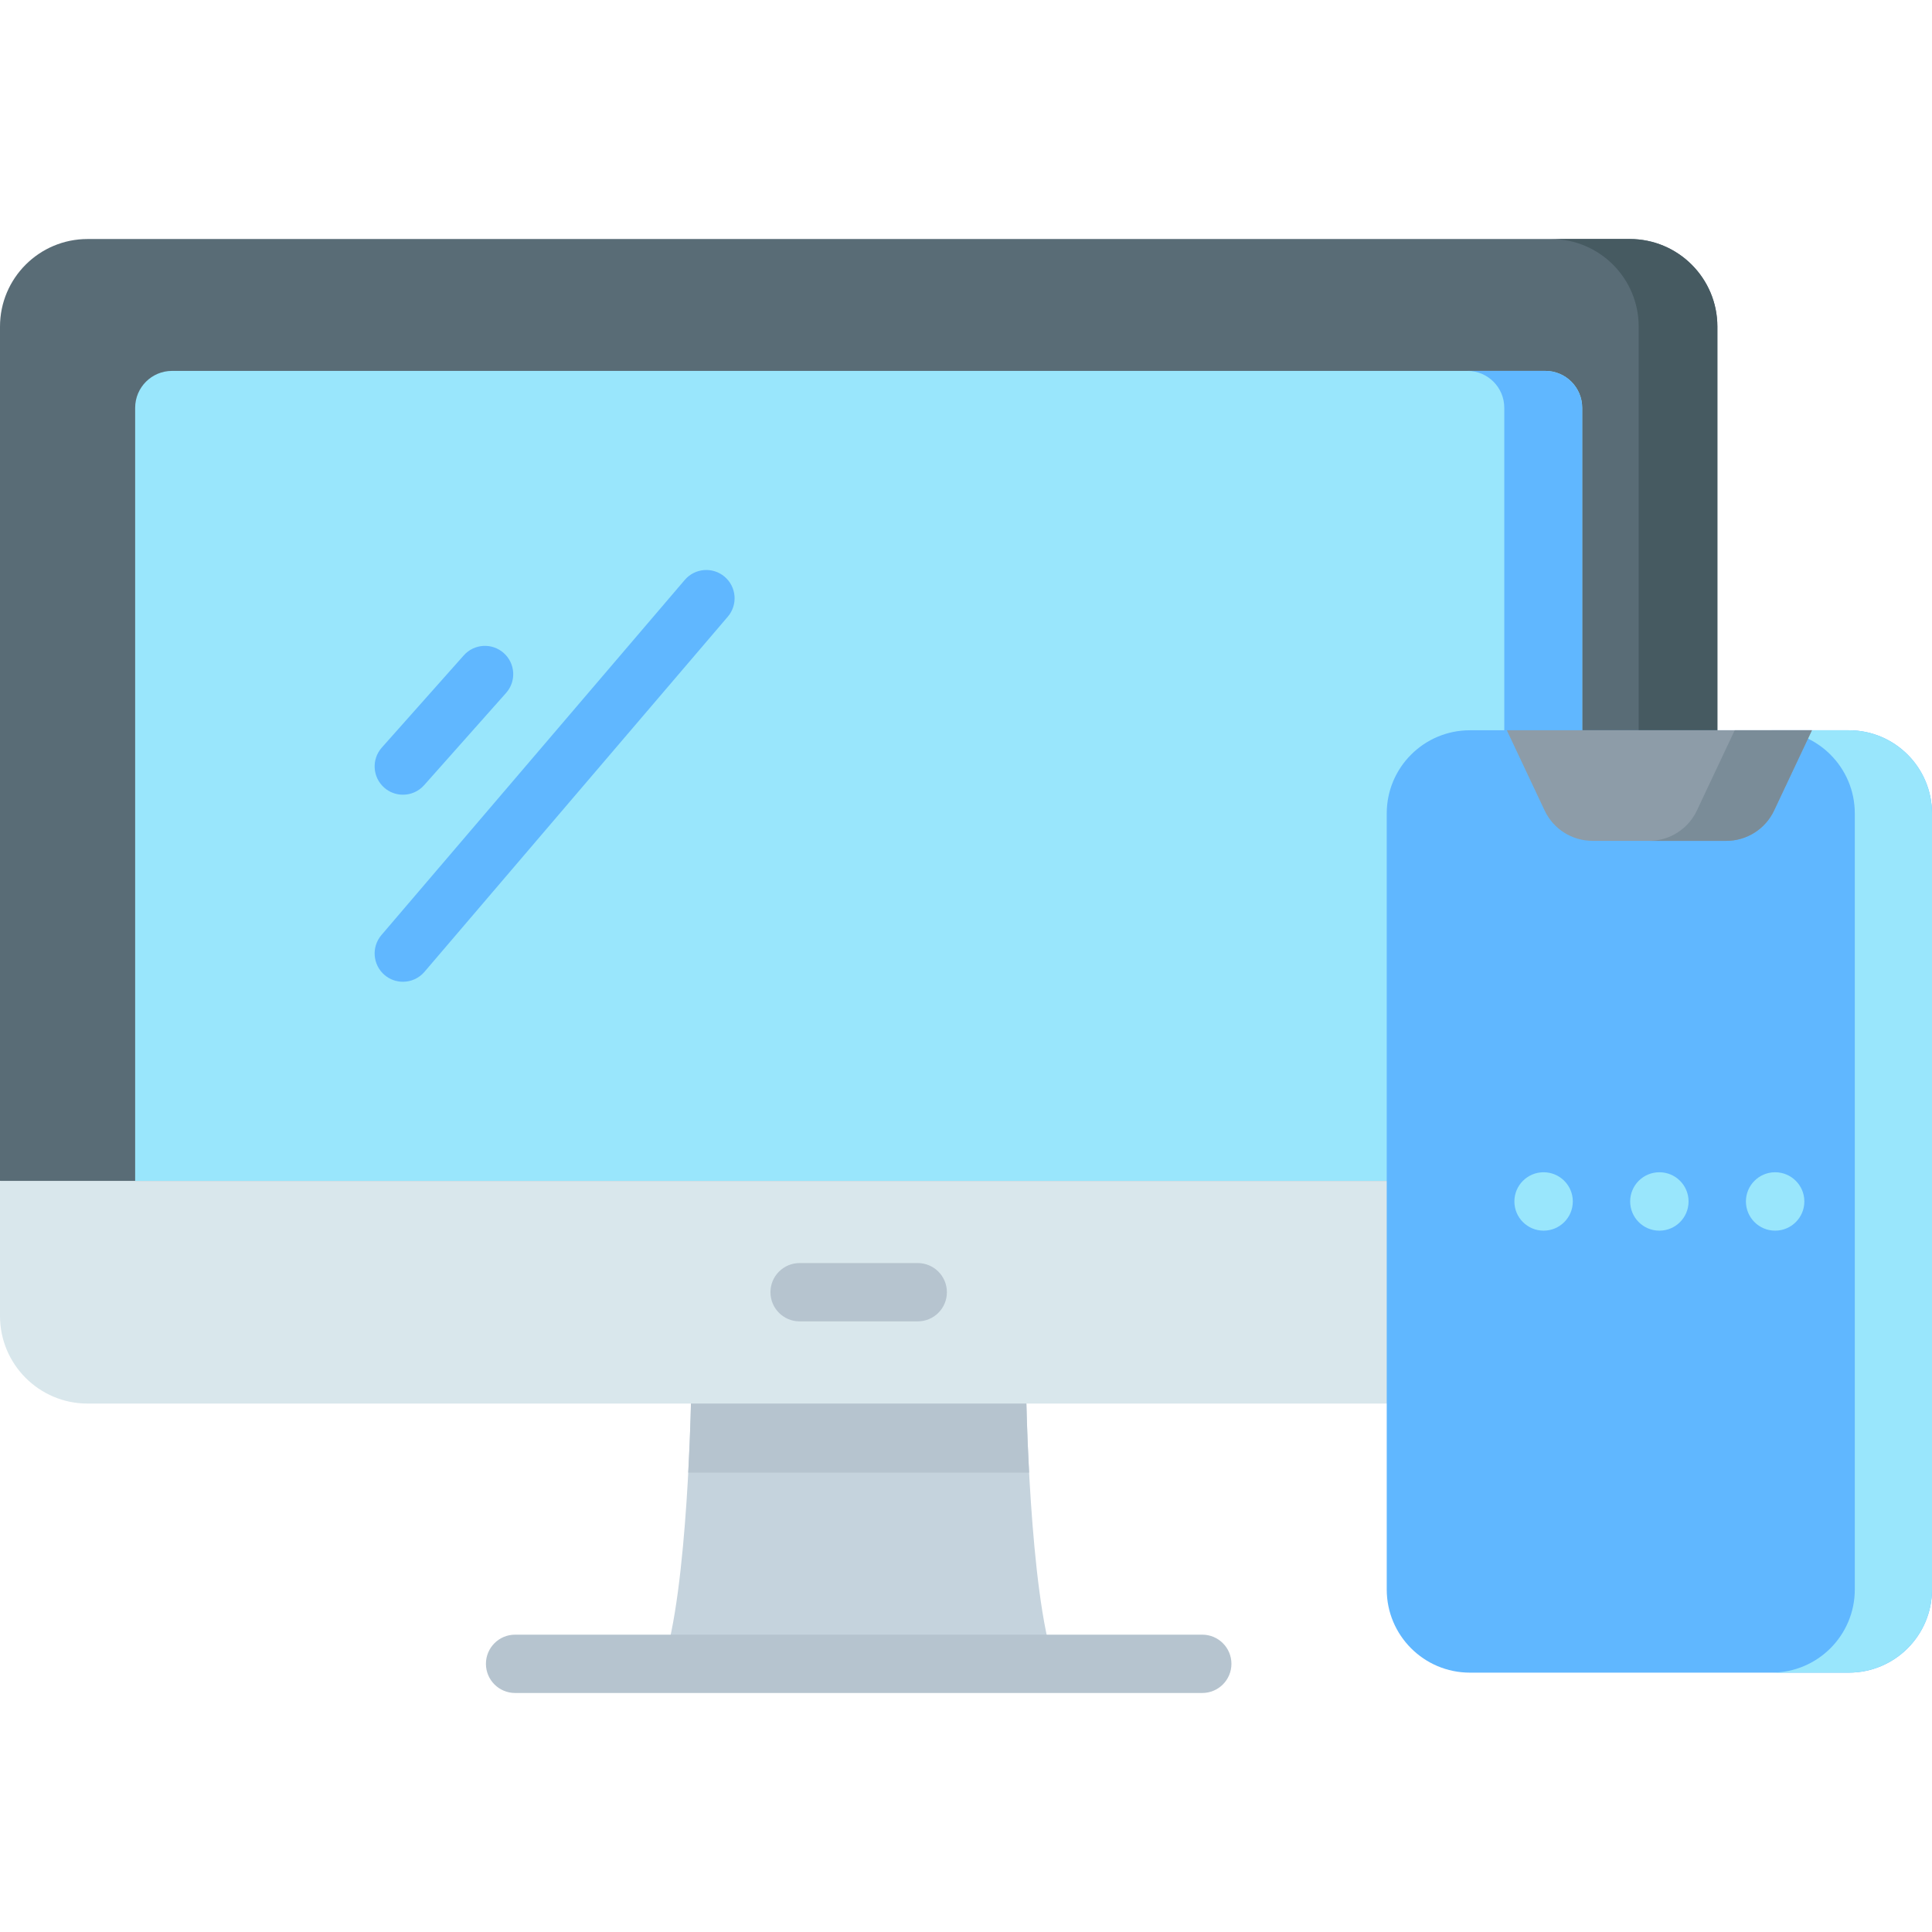
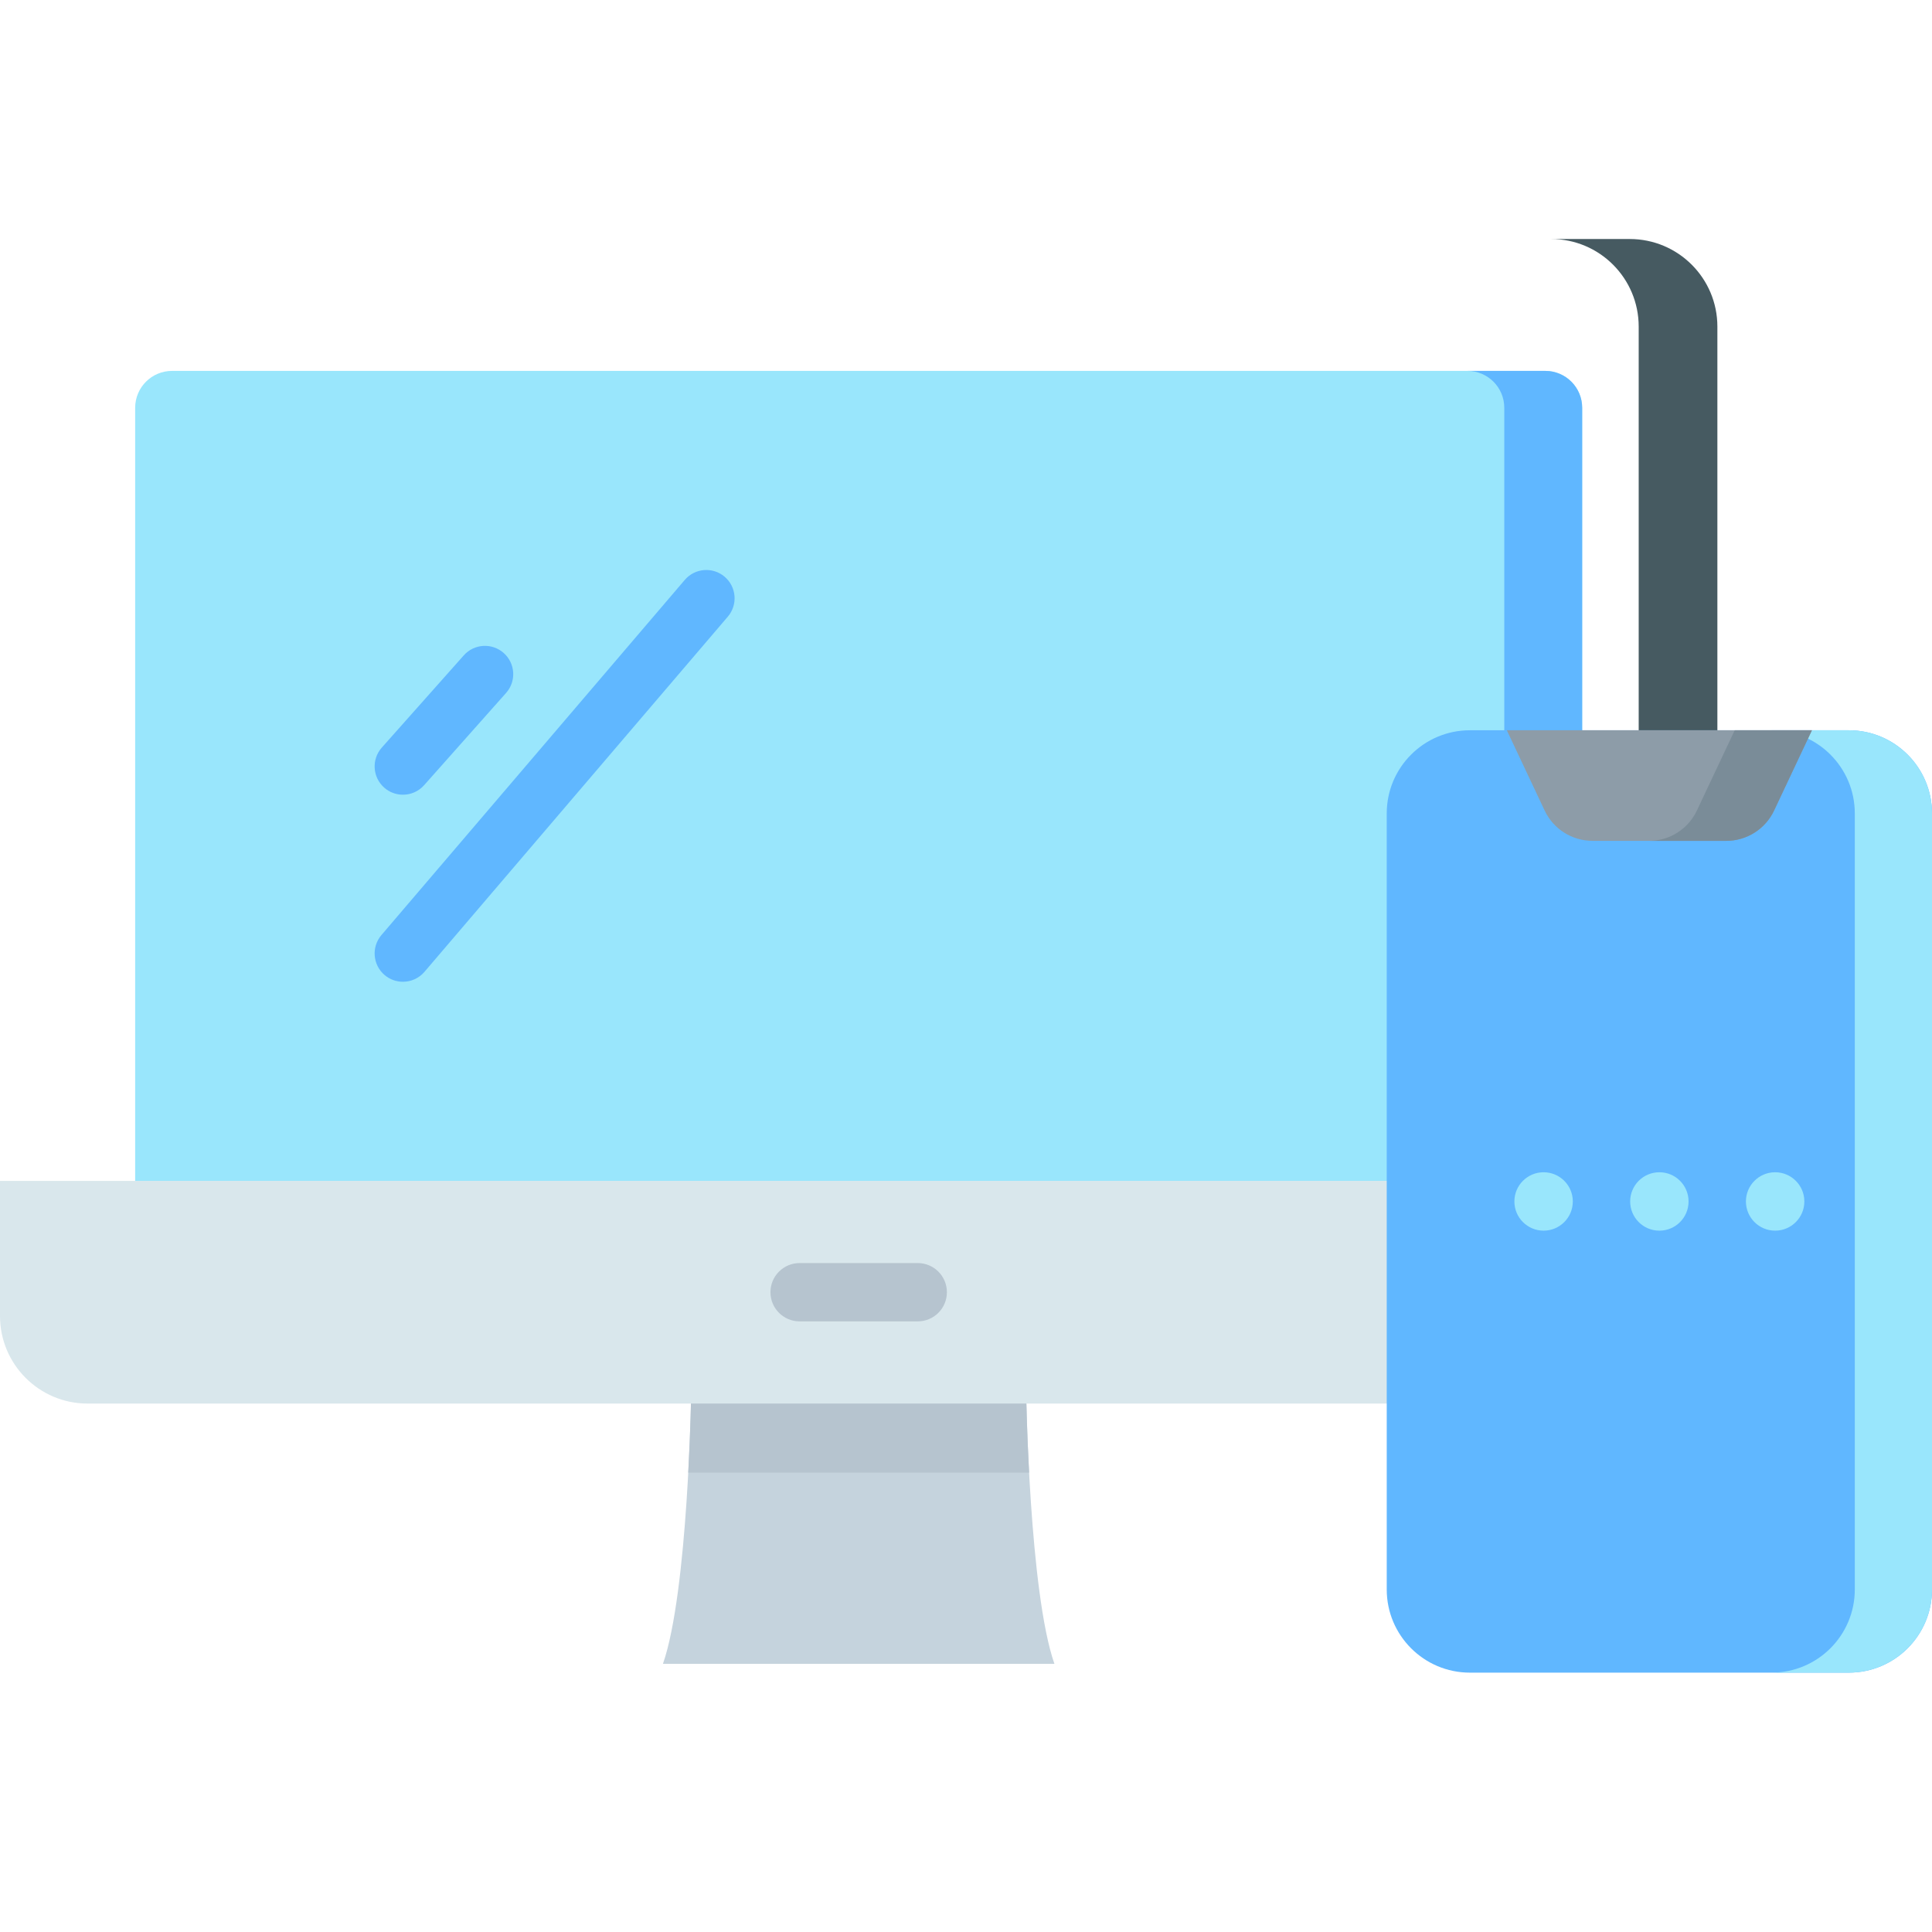
<svg xmlns="http://www.w3.org/2000/svg" fill="none" viewBox="0 0 70 70" height="70" width="70">
  <g clip-path="url(#clip0_708_3111)" id="fi_3067258">
    <g id="Group">
      <g id="Group_2">
        <g id="Group_3">
          <path fill="#C5D3DD" d="M37.181 50.534H25.043C25.043 50.534 24.929 57.675 24.02 60.284H38.203C37.294 57.675 37.181 50.534 37.181 50.534Z" id="Vector" />
          <path fill="#B6C4CF" d="M37.287 53.356H24.936C25.022 51.748 25.042 50.534 25.042 50.534H37.181C37.181 50.534 37.2 51.748 37.287 53.356Z" id="Vector_2" />
-           <path fill="#596C76" d="M59.049 48.407H4.167C2.414 48.407 0.993 46.986 0.993 45.233V43.531L0 42.785V11.834C0 10.081 1.421 8.66 3.174 8.66H59.049C60.802 8.66 62.223 10.081 62.223 11.834V45.233C62.223 46.986 60.802 48.407 59.049 48.407Z" id="Vector_3" />
          <path fill="#465A61" d="M62.224 11.834V47.68C62.224 49.433 60.803 50.854 59.048 50.854H56.199C57.952 50.854 59.373 49.433 59.373 47.68V11.834C59.373 10.081 57.952 8.66 56.199 8.66H59.048C60.803 8.66 62.224 10.081 62.224 11.834Z" id="Vector_4" />
          <path fill="#D9E7EC" d="M59.049 50.854H3.174C1.421 50.854 0 49.433 0 47.68V42.786H62.223V47.68C62.223 49.433 60.802 50.854 59.049 50.854Z" id="Vector_5" />
-           <path fill="#C5D3DD" d="M62.224 42.786V47.68C62.224 49.433 60.803 50.854 59.048 50.854H56.199C57.952 50.854 59.373 49.433 59.373 47.68V42.786H62.224Z" id="Vector_6" />
          <g id="Group_4">
            <path fill="#B6C4CF" d="M33.251 47.876H28.972C28.388 47.876 27.915 47.403 27.915 46.819C27.915 46.236 28.388 45.763 28.972 45.763H33.251C33.835 45.763 34.308 46.236 34.308 46.819C34.308 47.403 33.835 47.876 33.251 47.876Z" id="Vector_7" />
          </g>
          <path fill="#99E6FC" d="M57.326 42.785H4.897V14.776C4.897 14.037 5.496 13.438 6.235 13.438H55.988C56.727 13.438 57.326 14.037 57.326 14.776V42.785H57.326Z" id="Vector_8" />
          <path fill="#60B7FF" d="M57.325 14.776V42.786H54.503V14.776C54.503 14.036 53.905 13.438 53.165 13.438H55.988C56.727 13.438 57.325 14.036 57.325 14.776Z" id="Vector_9" />
          <g id="Group_5">
            <g id="Group_6">
              <path fill="#60B7FF" d="M14.599 35.571C14.363 35.571 14.126 35.491 13.933 35.326C13.503 34.958 13.452 34.311 13.819 33.88L24.811 21.011C25.178 20.581 25.826 20.53 26.256 20.897C26.687 21.265 26.738 21.912 26.37 22.343L15.379 35.212C15.176 35.449 14.888 35.571 14.599 35.571Z" id="Vector_10" />
            </g>
            <g id="Group_7">
              <path fill="#60B7FF" d="M14.599 28.794C14.356 28.794 14.113 28.709 13.918 28.535C13.495 28.159 13.457 27.511 13.833 27.087L16.804 23.745C17.18 23.322 17.828 23.284 18.251 23.66C18.674 24.036 18.713 24.684 18.336 25.107L15.366 28.45C15.163 28.678 14.882 28.794 14.599 28.794Z" id="Vector_11" />
            </g>
          </g>
        </g>
        <g id="Group_8">
-           <path fill="#B6C4CF" d="M43.56 61.34H18.663C18.079 61.34 17.606 60.867 17.606 60.283C17.606 59.7 18.079 59.227 18.663 59.227H43.56C44.144 59.227 44.617 59.7 44.617 60.283C44.617 60.867 44.144 61.34 43.56 61.34Z" id="Vector_12" />
-         </g>
+           </g>
      </g>
      <path fill="#60B7FF" d="M66.987 60.603H53.257C51.593 60.603 50.244 59.254 50.244 57.59V29.472C50.244 27.808 51.593 26.459 53.257 26.459H66.987C68.651 26.459 70 27.808 70 29.472V57.59C70 59.254 68.651 60.603 66.987 60.603Z" id="Vector_13" />
      <path fill="#99E6FC" d="M70 29.472V57.589C70 59.253 68.651 60.602 66.987 60.602H64.19C65.854 60.602 67.203 59.253 67.203 57.589V29.472C67.203 27.808 65.854 26.459 64.19 26.459H66.987C68.651 26.459 70 27.808 70 29.472Z" id="Vector_14" />
      <path fill="#8D9CA8" d="M54.595 26.459L55.965 29.366C56.281 30.037 56.956 30.465 57.698 30.465H62.546C63.288 30.465 63.963 30.037 64.279 29.366L65.649 26.459H54.595Z" id="Vector_15" />
      <path fill="#7A8C98" d="M65.649 26.459L64.279 29.366C63.963 30.037 63.288 30.466 62.546 30.466H59.749C60.491 30.466 61.166 30.037 61.482 29.366L62.852 26.459H65.649Z" id="Vector_16" />
      <g id="Group_9">
        <path fill="#99E6FC" d="M55.928 44.589C56.512 44.589 56.986 44.115 56.986 43.531C56.986 42.947 56.512 42.473 55.928 42.473C55.343 42.473 54.869 42.947 54.869 43.531C54.869 44.115 55.343 44.589 55.928 44.589Z" id="Vector_17" />
        <path fill="#99E6FC" d="M60.122 44.589C60.707 44.589 61.18 44.115 61.18 43.531C61.18 42.947 60.707 42.473 60.122 42.473C59.538 42.473 59.064 42.947 59.064 43.531C59.064 44.115 59.538 44.589 60.122 44.589Z" id="Vector_18" />
        <path fill="#99E6FC" d="M64.316 44.589C64.901 44.589 65.375 44.115 65.375 43.531C65.375 42.947 64.901 42.473 64.316 42.473C63.732 42.473 63.258 42.947 63.258 43.531C63.258 44.115 63.732 44.589 64.316 44.589Z" id="Vector_19" />
      </g>
    </g>
  </g>
  <defs>
    <clipPath id="clip0_708_3111">
      <rect fill="white" height="70" width="70" />
    </clipPath>
  </defs>
</svg>